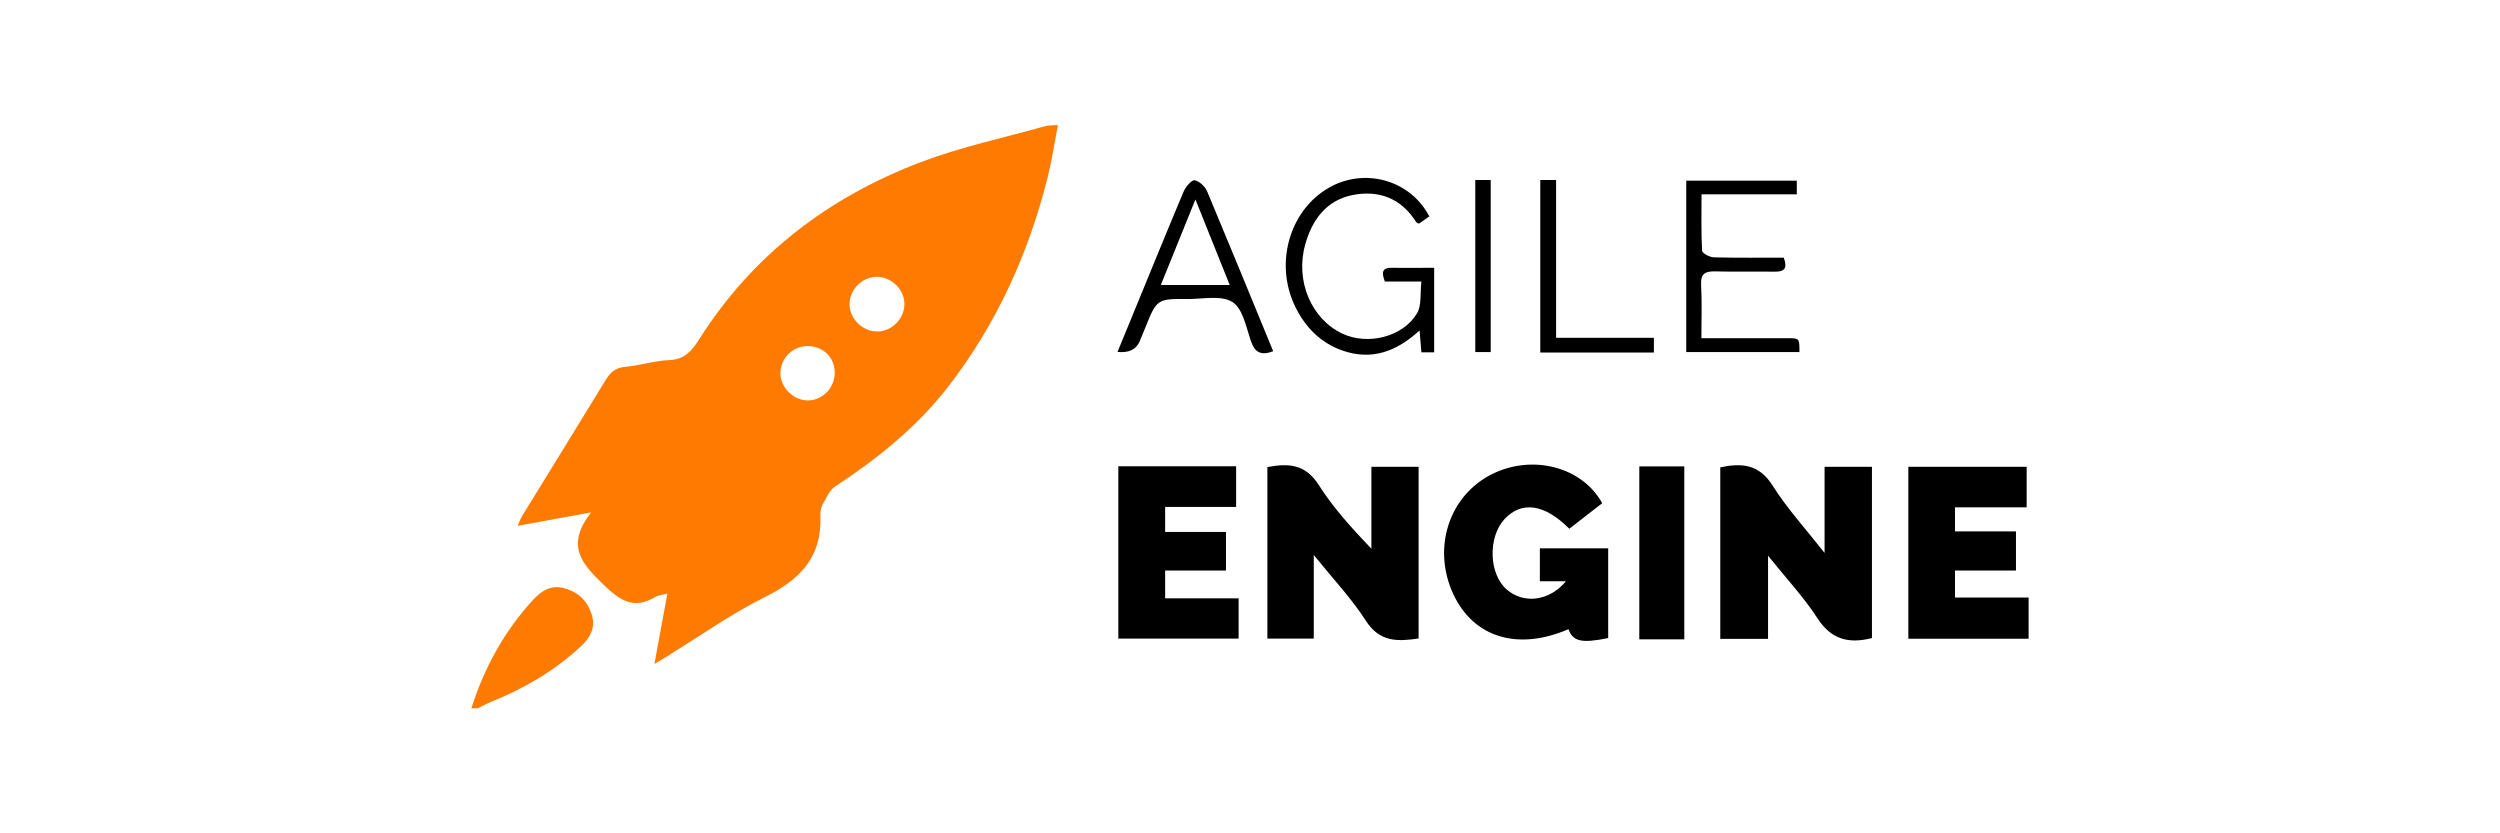
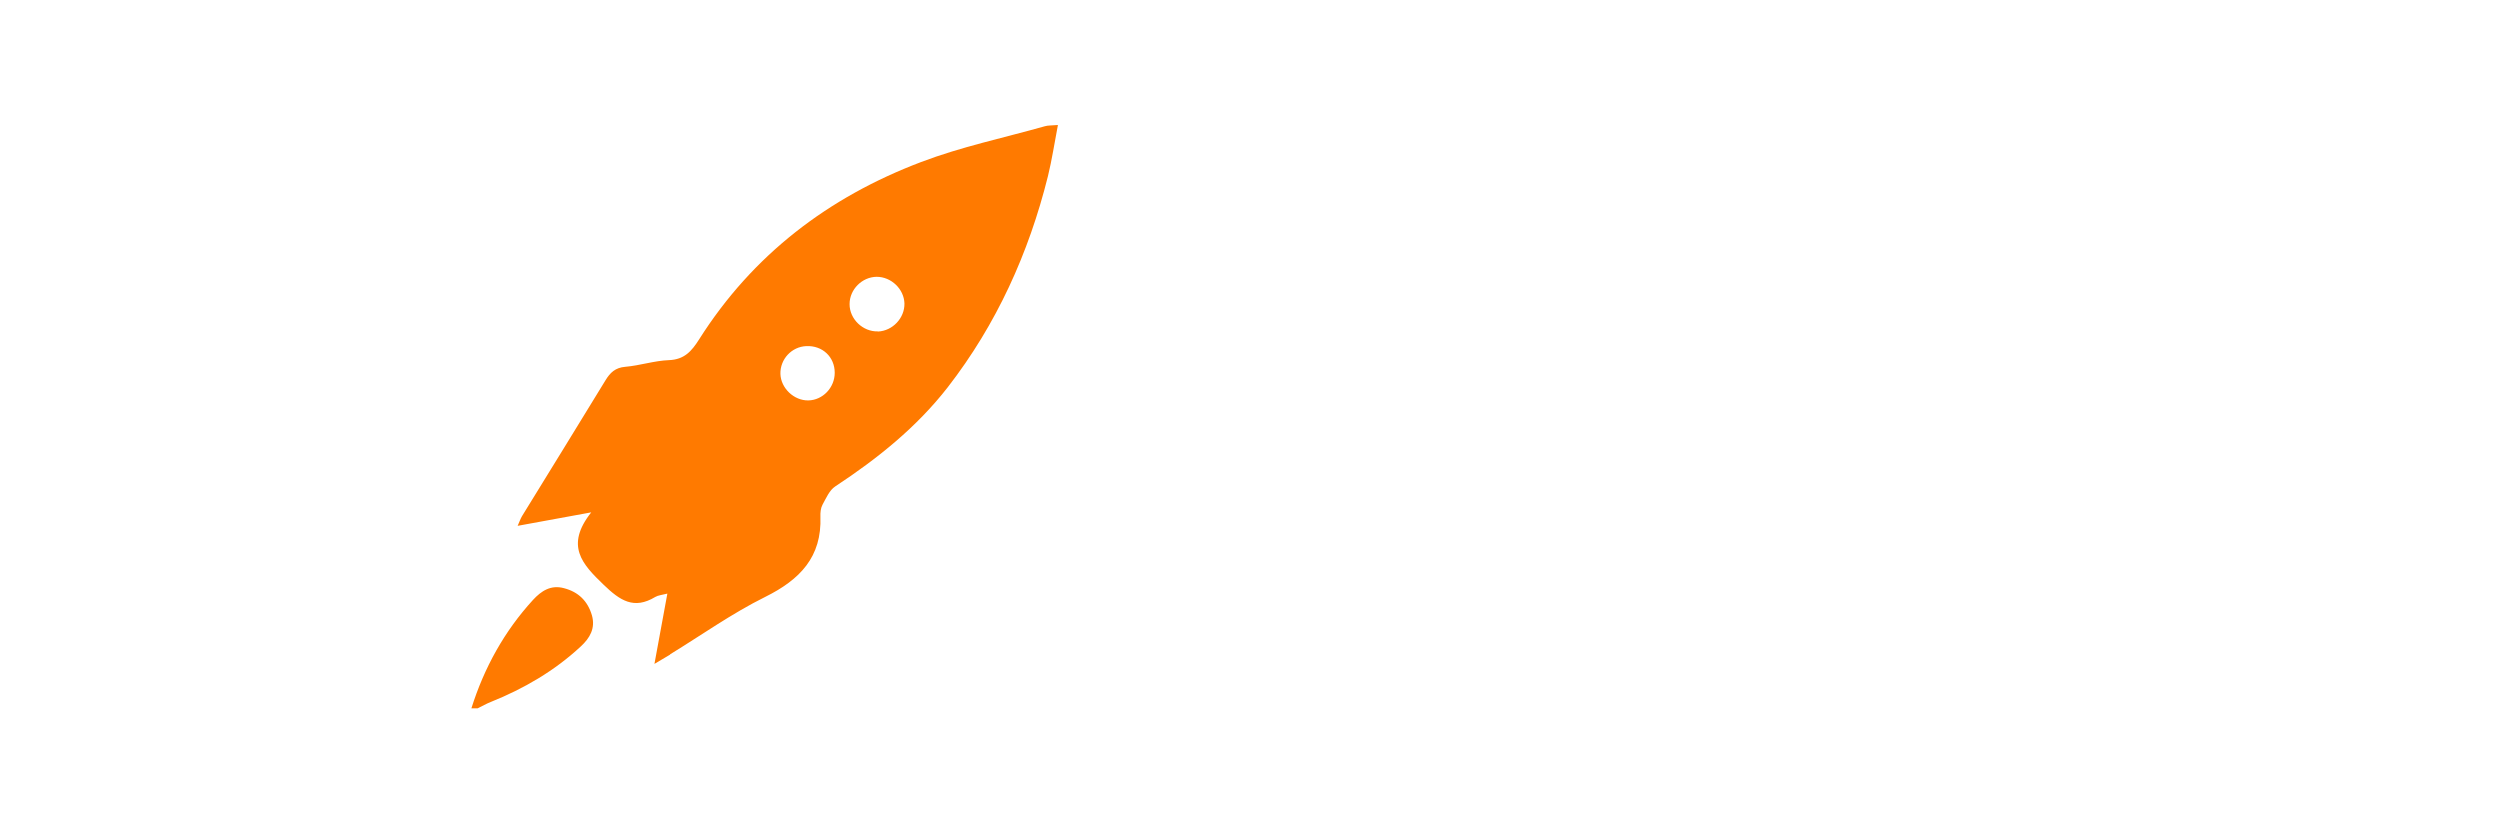
<svg xmlns="http://www.w3.org/2000/svg" width="180" height="60" viewBox="0 0 180 60" fill="none">
  <g clip-path="url(#clip0_553_32549)">
    <path d="M33.94 51C34.86 48.08 36.31 45.45 38.38 43.19C38.97 42.55 39.66 42.09 40.61 42.35C41.65 42.62 42.32 43.28 42.62 44.31C42.88 45.24 42.47 45.94 41.82 46.54C39.93 48.3 37.73 49.58 35.34 50.54C35.01 50.67 34.7 50.85 34.39 51H33.95H33.94ZM48.25 47.11C50.52 45.72 52.71 44.16 55.09 42.98C57.59 41.74 59.18 40.11 59.07 37.19C59.06 36.9 59.09 36.58 59.22 36.34C59.48 35.87 59.72 35.29 60.14 35.02C63.18 33.02 66 30.76 68.24 27.88C71.75 23.35 74.07 18.23 75.45 12.69C75.74 11.51 75.92 10.3 76.17 9C75.72 9.04 75.46 9.02 75.23 9.09C72.25 9.93 69.2 10.57 66.31 11.67C59.64 14.2 54.19 18.35 50.34 24.43C49.8 25.28 49.28 25.89 48.16 25.93C47.11 25.97 46.07 26.32 45.02 26.41C44.3 26.47 43.93 26.83 43.59 27.39C41.6 30.66 39.58 33.91 37.58 37.17C37.47 37.36 37.4 37.57 37.27 37.86C38.98 37.55 40.57 37.25 42.57 36.89C40.67 39.29 41.92 40.62 43.46 42.1C44.64 43.24 45.64 43.91 47.18 42.98C47.38 42.86 47.66 42.84 48.05 42.74C47.74 44.44 47.44 46.03 47.12 47.8C47.59 47.52 47.92 47.33 48.25 47.13V47.11ZM63.22 23.86C62.13 23.9 61.16 22.97 61.17 21.89C61.17 20.84 62.07 19.94 63.12 19.93C64.17 19.93 65.09 20.81 65.12 21.85C65.14 22.9 64.27 23.82 63.22 23.87V23.86ZM56.19 26.93C56.16 25.86 57 24.96 58.06 24.92C59.22 24.87 60.1 25.7 60.1 26.84C60.1 27.91 59.24 28.81 58.2 28.83C57.17 28.85 56.22 27.95 56.19 26.92V26.93Z" fill="#FF7A00" />
-     <path d="M134.77 33.61H131.37V39.81C130 38.07 128.66 36.6 127.62 34.95C126.65 33.42 125.41 33.32 123.86 33.65V46H127.3V40.01C128.62 41.66 129.88 43 130.86 44.52C131.83 46.01 133.06 46.38 134.78 45.94V33.61H134.77ZM102.15 33.61H98.74V39.51C97.32 38.02 95.99 36.56 94.95 34.92C94 33.42 92.79 33.34 91.251 33.63V45.98H94.591V39.96C95.981 41.68 97.311 43.09 98.341 44.69C99.341 46.25 100.63 46.19 102.14 45.97V33.61H102.15ZM108.48 42.44C107.19 41.32 107.12 38.66 108.34 37.36C109.57 36.05 111.22 36.29 112.99 38.07C113.78 37.46 114.58 36.84 115.36 36.23C113.91 33.61 110.35 32.69 107.44 34.13C104.33 35.67 103.1 39.45 104.63 42.76C106.08 45.9 109.28 46.88 112.93 45.3C113.25 46.19 113.88 46.33 115.79 45.94V39.48H110.87V41.85H112.75C111.54 43.3 109.69 43.5 108.48 42.44ZM137.4 33.6V45.99H146.06V43.02H140.76V41.08H145.15V38.26H140.76V36.53H145.92V33.61H137.4V33.6ZM80.51 45.98H89.18V43.08H83.89V41.08H88.27V38.3H83.89V36.5H89.001V33.57H80.52V45.98H80.51ZM121.27 33.58H118.03V46.03H121.27V33.58ZM95.98 13.36C92.92 14.87 91.67 18.89 93.28 22.13C94.01 23.59 95.09 24.69 96.66 25.24C98.77 25.98 100.57 25.3 102.21 23.79C102.26 24.43 102.3 24.89 102.34 25.37H103.26V19.28C102.21 19.28 101.23 19.3 100.25 19.28C99.52 19.26 99.45 19.59 99.71 20.27H102.34C102.24 21.13 102.37 21.99 102.02 22.57C101 24.27 98.46 24.88 96.65 24.02C94.41 22.97 93.24 20.21 93.98 17.59C94.47 15.84 95.48 14.44 97.35 14.05C99.27 13.66 100.89 14.27 101.97 16C102 16.05 102.09 16.06 102.17 16.1C102.4 15.94 102.63 15.77 102.91 15.58C101.6 13.06 98.51 12.11 95.97 13.36H95.98ZM122.48 20.5C122.44 19.69 122.79 19.52 123.51 19.54C124.94 19.58 126.36 19.54 127.79 19.56C128.49 19.57 128.71 19.31 128.43 18.55C126.77 18.55 125.09 18.57 123.42 18.53C123.11 18.53 122.56 18.24 122.55 18.05C122.48 16.73 122.51 15.39 122.51 13.99H129.37V13.01H121.41V25.35H129.56C129.56 24.36 129.56 24.35 128.71 24.35C126.7 24.35 124.69 24.35 122.5 24.35C122.5 22.97 122.55 21.74 122.48 20.51V20.5ZM86.92 13.79C86.77 13.44 86.371 13.05 86.02 12.98C85.82 12.93 85.38 13.43 85.23 13.77C83.92 16.88 82.65 20.02 81.36 23.15C81.07 23.87 80.77 24.59 80.46 25.34C81.28 25.42 81.81 25.16 82.06 24.57C82.18 24.27 82.311 23.97 82.43 23.67C83.29 21.52 83.29 21.51 85.55 21.53C86.63 21.53 87.95 21.24 88.74 21.75C89.48 22.22 89.72 23.54 90.06 24.54C90.34 25.38 90.79 25.62 91.67 25.29C90.09 21.45 88.52 17.61 86.92 13.79ZM83.58 20.52C84.4 18.5 85.18 16.56 86.07 14.36C86.94 16.53 87.71 18.45 88.54 20.52H83.58ZM110.89 25.38H119.08V24.32H112.04V12.96H110.9V25.38H110.89ZM106.22 25.35H107.33V12.96H106.22V25.35Z" fill="black" />
  </g>
  <defs>
    <clipPath id="clip0_553_32549">
      <rect width="112.12" height="42" fill="white" transform="translate(33.94 9)" />
    </clipPath>
  </defs>
</svg>